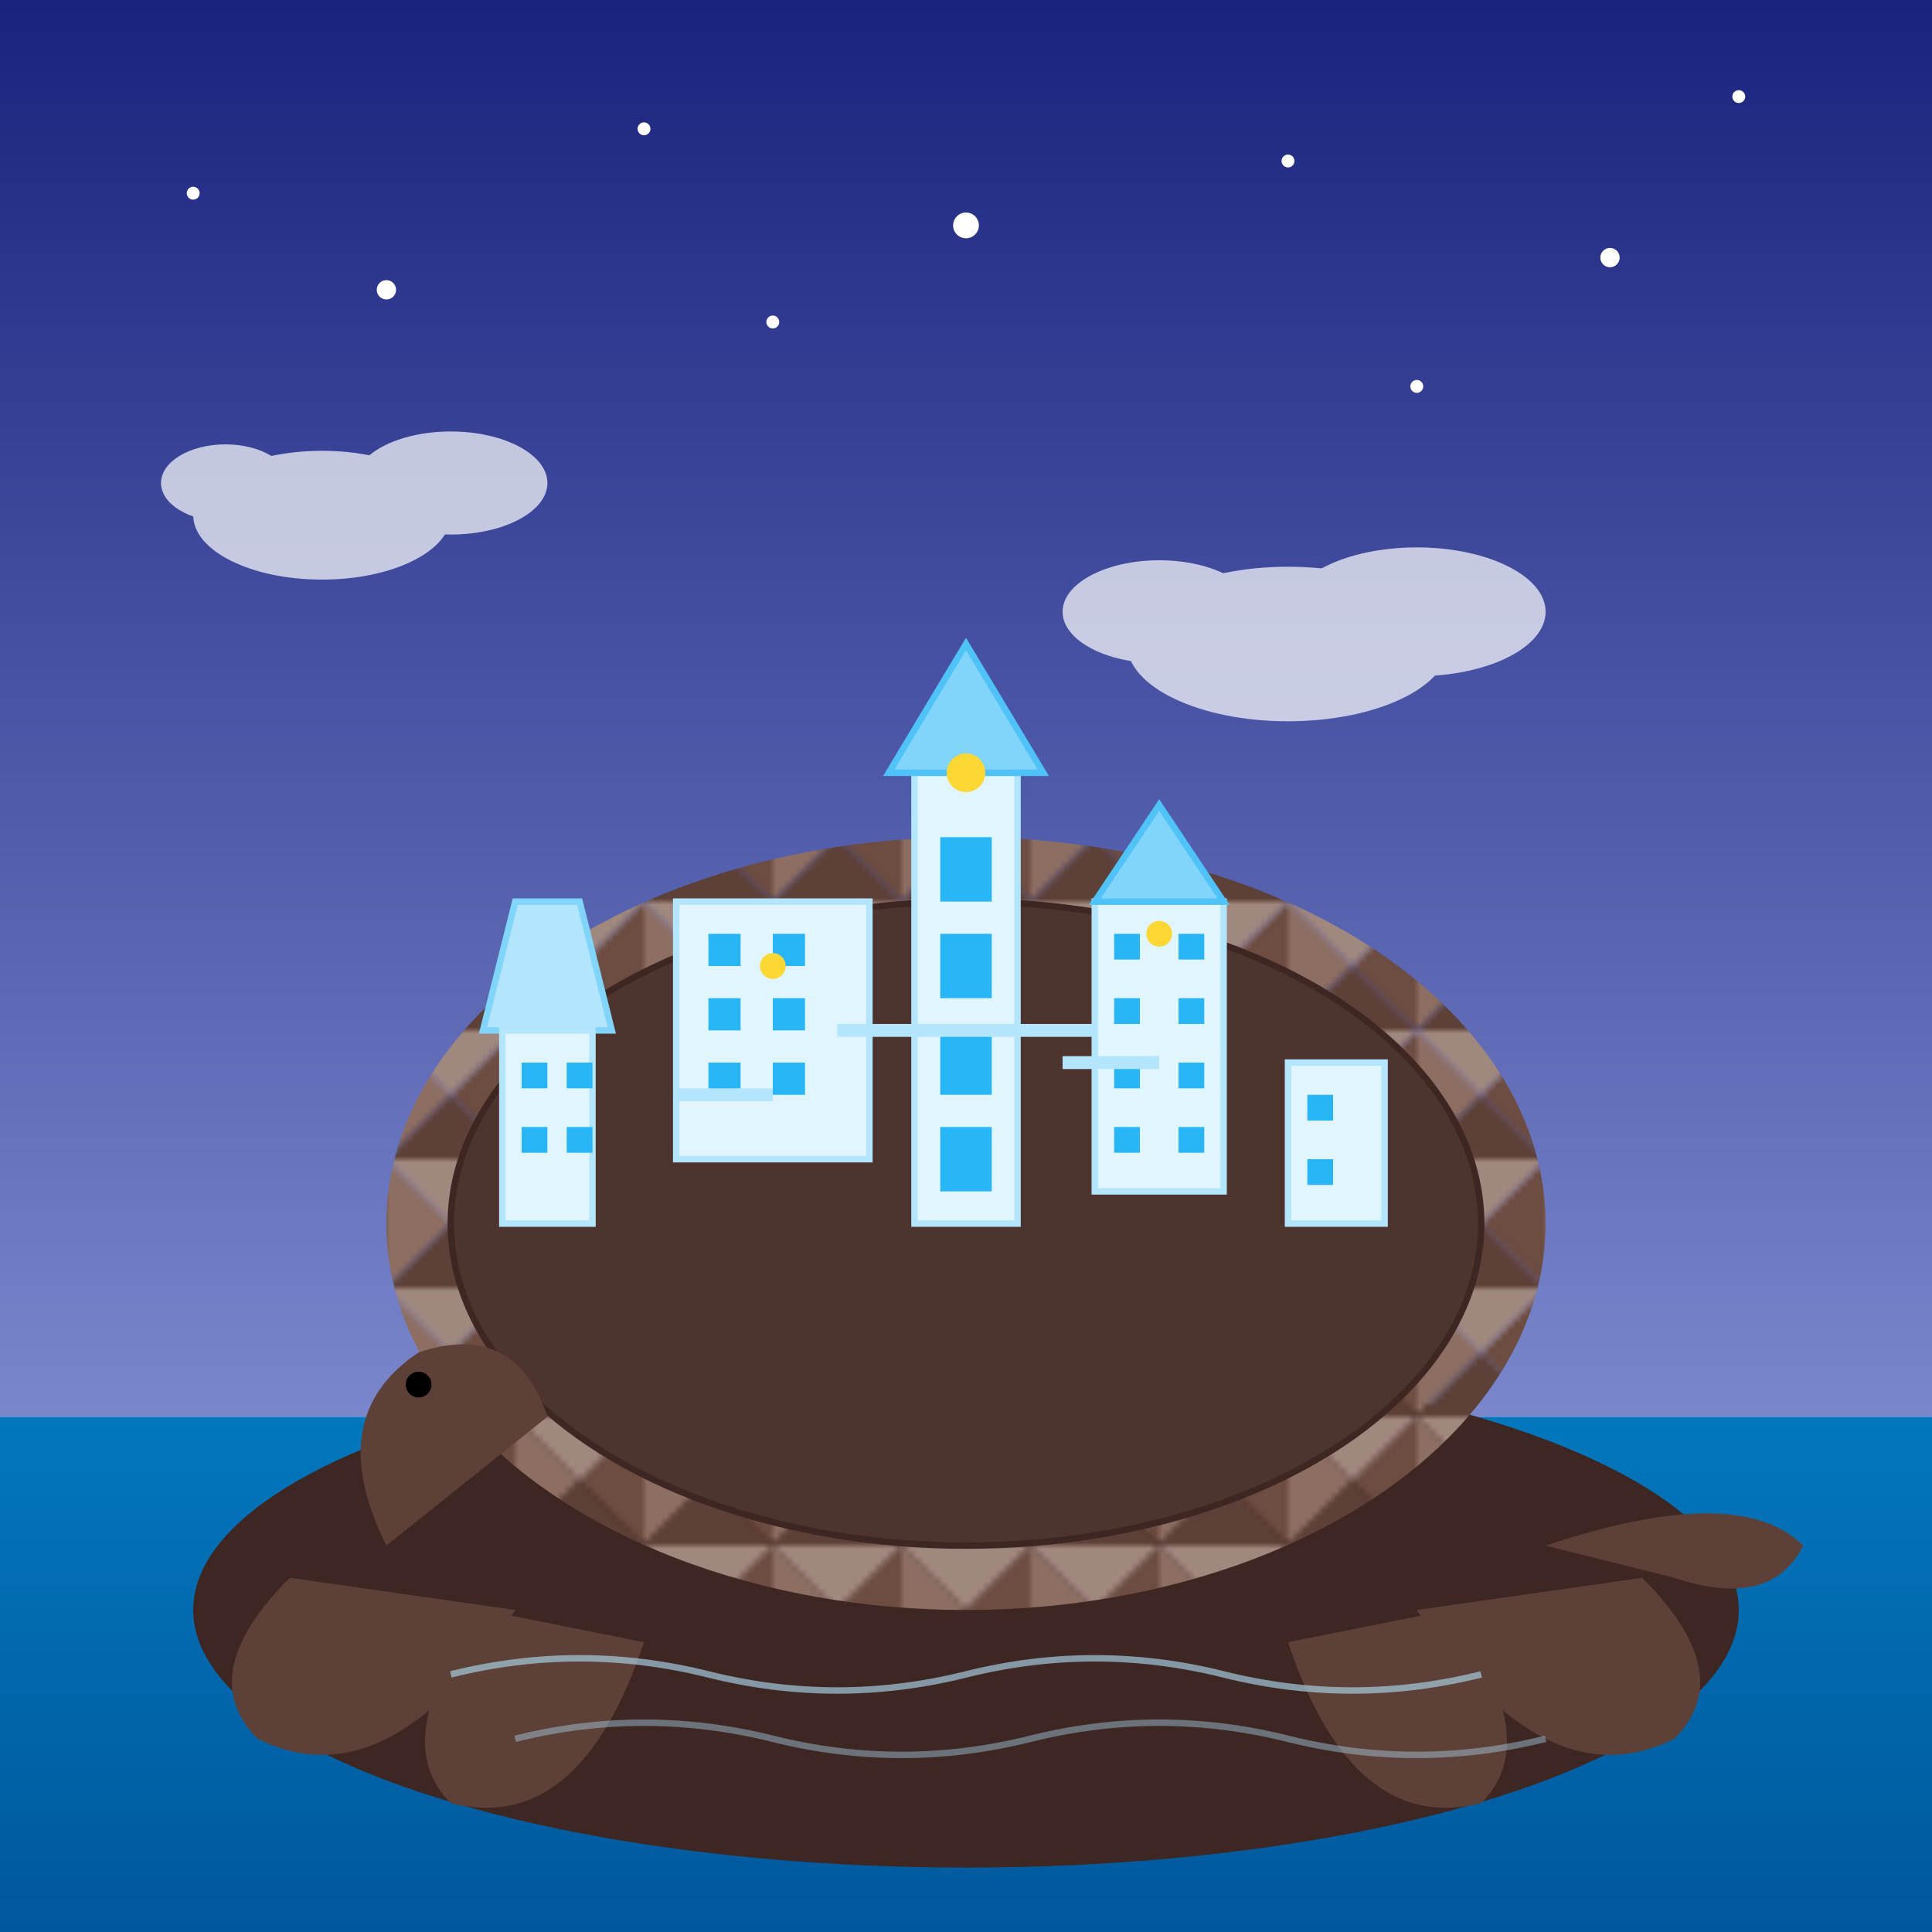
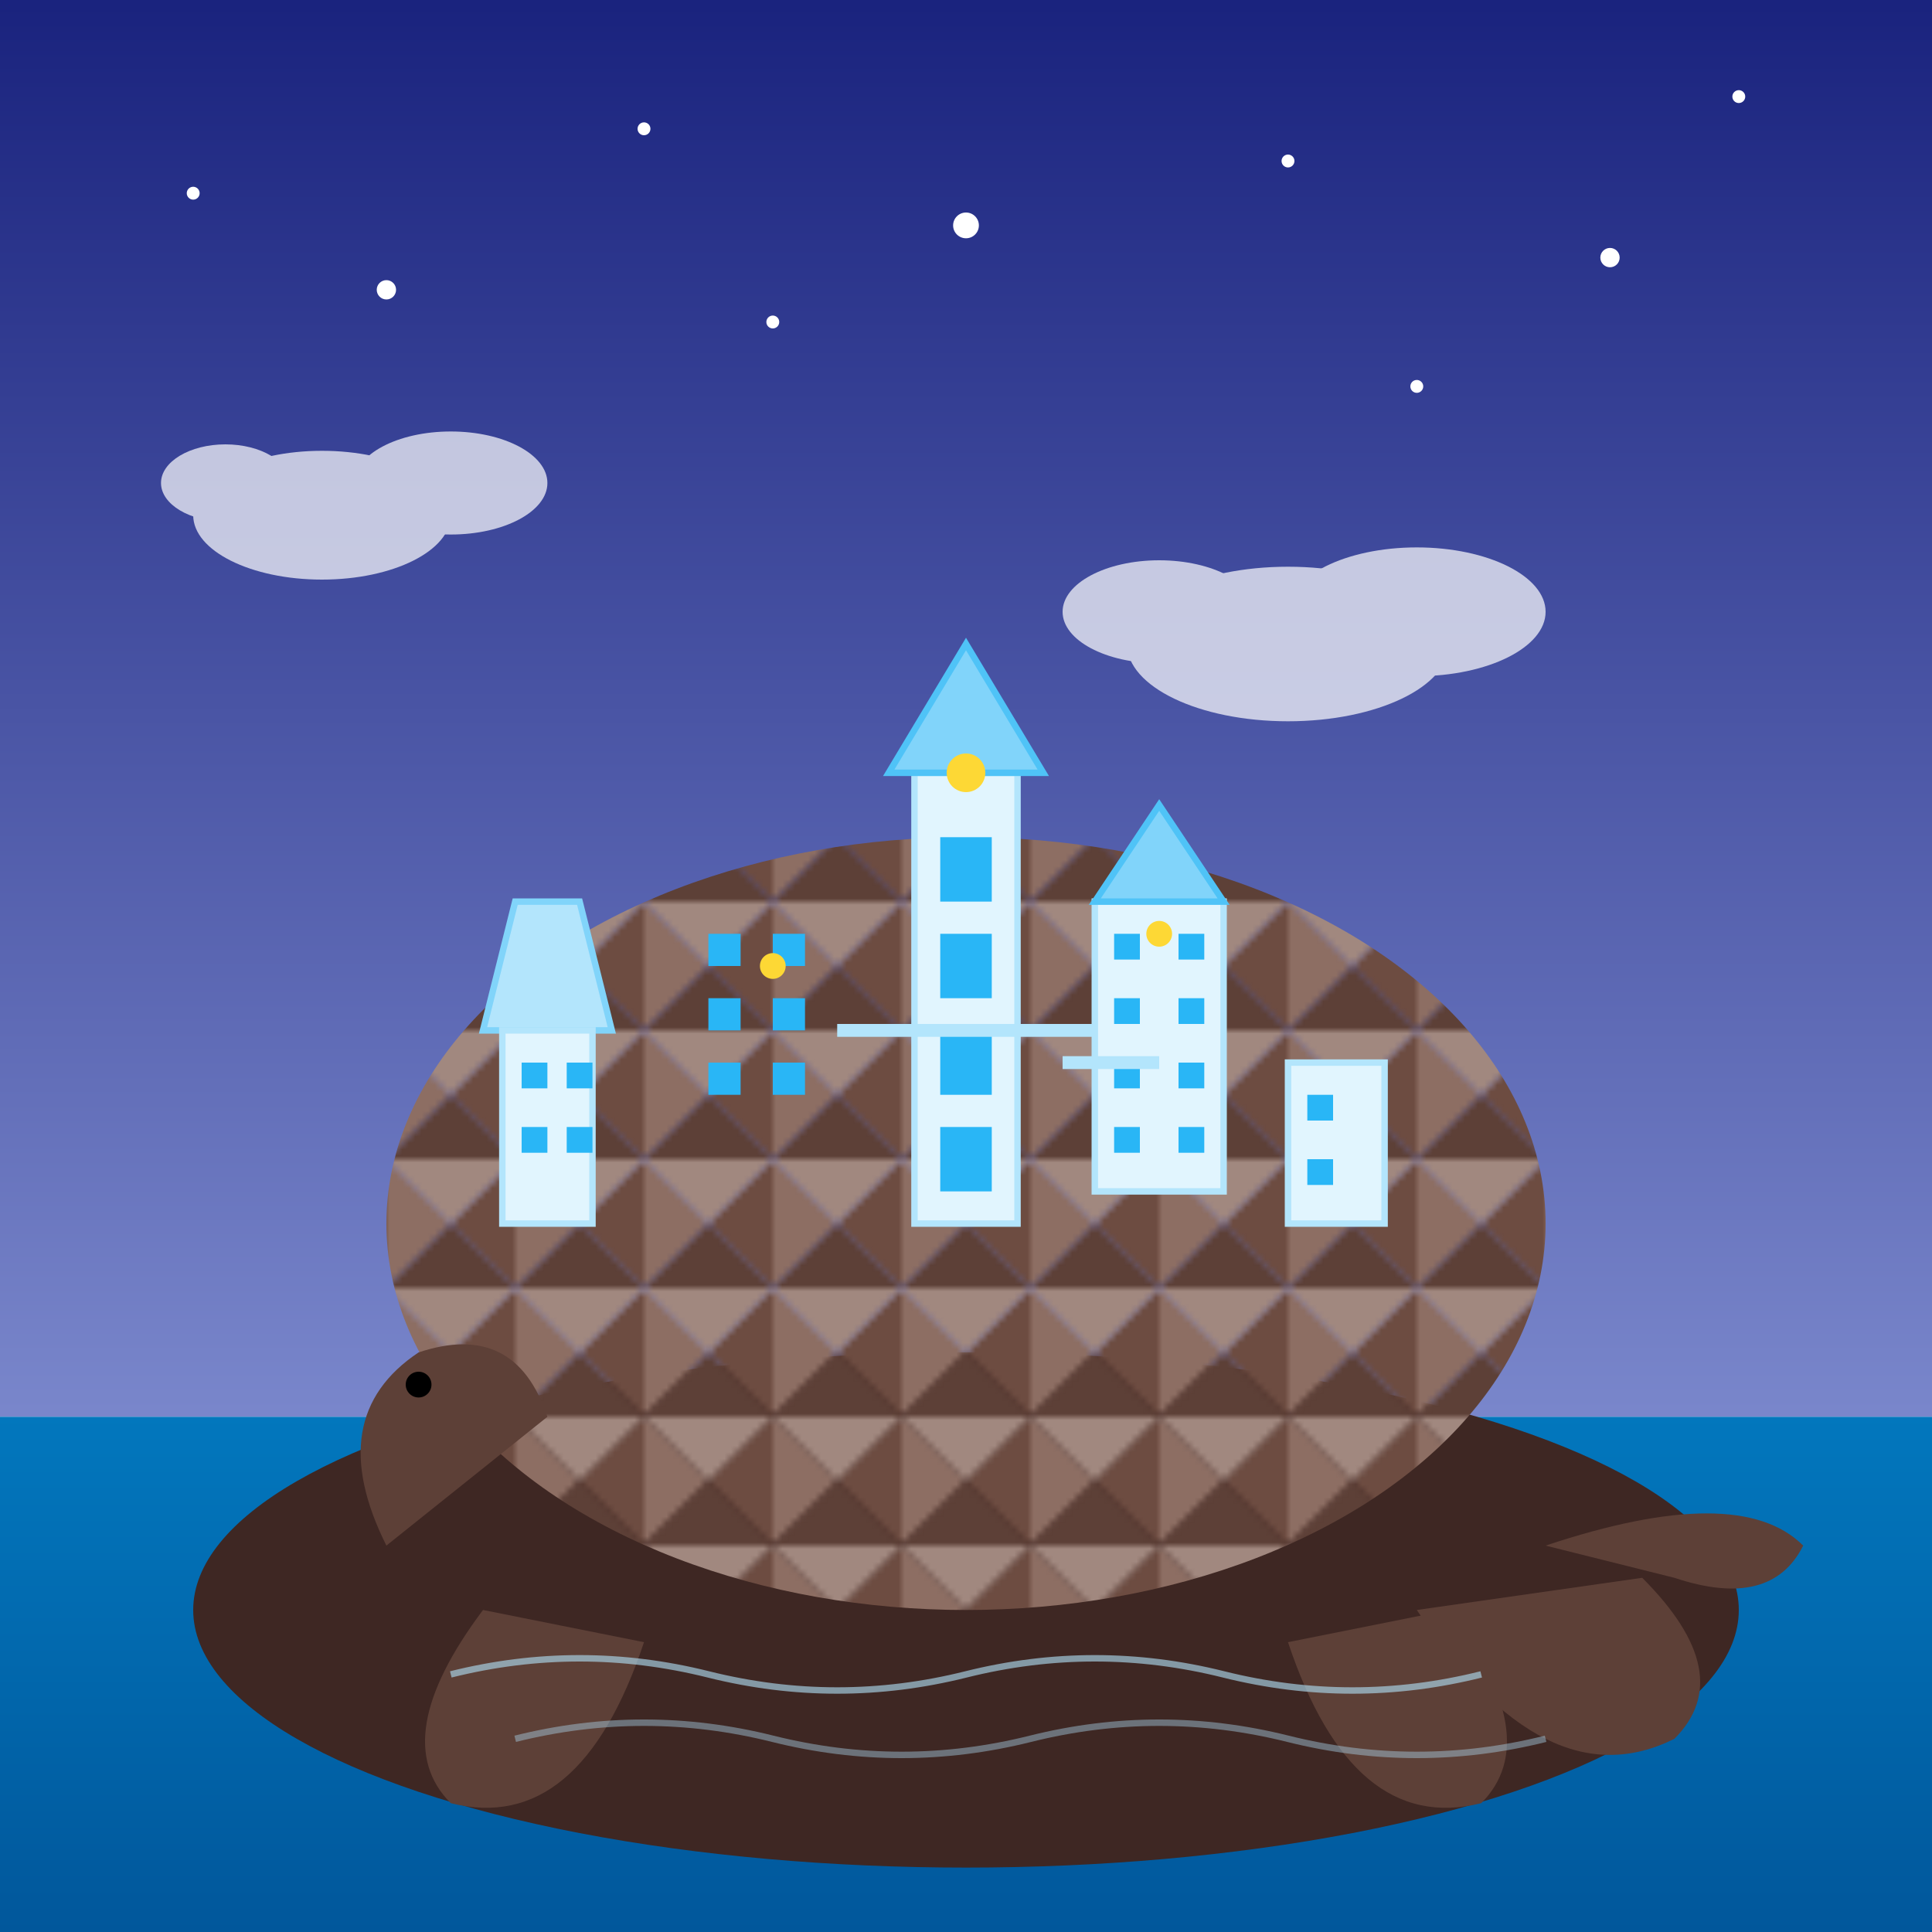
<svg xmlns="http://www.w3.org/2000/svg" viewBox="0 0 300 300">
  <defs>
    <linearGradient id="skyGradient" x1="0%" y1="0%" x2="0%" y2="100%">
      <stop offset="0%" stop-color="#1a237e" />
      <stop offset="100%" stop-color="#7986cb" />
    </linearGradient>
    <linearGradient id="waterGradient" x1="0%" y1="0%" x2="0%" y2="100%">
      <stop offset="0%" stop-color="#0277bd" />
      <stop offset="100%" stop-color="#01579b" />
    </linearGradient>
    <pattern id="shellPattern" x="0" y="0" width="20" height="20" patternUnits="userSpaceOnUse">
      <polygon points="0,0 10,10 0,20" fill="#8d6e63" />
      <polygon points="20,0 10,10 20,20" fill="#6d4c41" />
      <polygon points="0,0 20,0 10,10" fill="#a1887f" />
      <polygon points="0,20 20,20 10,10" fill="#5d4037" />
    </pattern>
    <filter id="glow" x="-20%" y="-20%" width="140%" height="140%">
      <feGaussianBlur stdDeviation="4" result="blur" />
      <feComposite in="SourceGraphic" in2="blur" operator="over" />
    </filter>
  </defs>
  <rect x="0" y="0" width="300" height="220" fill="url(#skyGradient)" />
  <rect x="0" y="220" width="300" height="80" fill="url(#waterGradient)" />
  <g fill="#ffffff">
    <circle cx="30" cy="30" r="1" />
    <circle cx="60" cy="45" r="1.5" />
    <circle cx="100" cy="20" r="1" />
    <circle cx="150" cy="35" r="2" />
    <circle cx="200" cy="25" r="1" />
    <circle cx="250" cy="40" r="1.5" />
    <circle cx="270" cy="15" r="1" />
    <circle cx="120" cy="50" r="1" />
    <circle cx="220" cy="60" r="1" />
  </g>
  <ellipse cx="150" cy="250" rx="120" ry="40" fill="#3e2723" />
  <ellipse cx="150" cy="190" rx="90" ry="60" fill="url(#shellPattern)" />
-   <ellipse cx="150" cy="190" rx="80" ry="50" fill="#4e342e" stroke="#3e2723" stroke-width="1" />
  <path d="M60,240 Q50,220 65,210 Q80,205 85,220 Z" fill="#5d4037" />
  <circle cx="65" cy="215" r="2" fill="#000000" />
-   <path d="M80,250 Q60,280 40,270 Q30,260 45,245 Z" fill="#5d4037" />
  <path d="M220,250 Q240,280 260,270 Q270,260 255,245 Z" fill="#5d4037" />
  <path d="M100,255 Q90,285 70,280 Q60,270 75,250 Z" fill="#5d4037" />
  <path d="M200,255 Q210,285 230,280 Q240,270 225,250 Z" fill="#5d4037" />
  <path d="M240,240 Q270,230 280,240 Q275,250 260,245 Z" fill="#5d4037" />
  <g transform="translate(150, 190)">
    <g filter="url(#glow)">
      <rect x="-8" y="-70" width="16" height="70" fill="#e1f5fe" stroke="#b3e5fc" stroke-width="1" />
      <polygon points="-12,-70 12,-70 0,-90" fill="#81d4fa" stroke="#4fc3f7" stroke-width="1" />
      <rect x="-4" y="-60" width="8" height="10" fill="#29b6f6" />
      <rect x="-4" y="-45" width="8" height="10" fill="#29b6f6" />
      <rect x="-4" y="-30" width="8" height="10" fill="#29b6f6" />
      <rect x="-4" y="-15" width="8" height="10" fill="#29b6f6" />
      <g transform="translate(-30, -10)">
-         <rect x="-15" y="-40" width="30" height="40" fill="#e1f5fe" stroke="#b3e5fc" stroke-width="1" />
        <rect x="-10" y="-35" width="5" height="5" fill="#29b6f6" />
        <rect x="0" y="-35" width="5" height="5" fill="#29b6f6" />
        <rect x="-10" y="-25" width="5" height="5" fill="#29b6f6" />
        <rect x="0" y="-25" width="5" height="5" fill="#29b6f6" />
        <rect x="-10" y="-15" width="5" height="5" fill="#29b6f6" />
        <rect x="0" y="-15" width="5" height="5" fill="#29b6f6" />
      </g>
      <g transform="translate(-55, 0)">
        <polygon points="0,-30 -20,-30 -15,-50 -5,-50" fill="#b3e5fc" stroke="#81d4fa" stroke-width="1" />
        <rect x="-17" y="-30" width="14" height="30" fill="#e1f5fe" stroke="#b3e5fc" stroke-width="1" />
        <rect x="-14" y="-25" width="4" height="4" fill="#29b6f6" />
        <rect x="-7" y="-25" width="4" height="4" fill="#29b6f6" />
        <rect x="-14" y="-15" width="4" height="4" fill="#29b6f6" />
        <rect x="-7" y="-15" width="4" height="4" fill="#29b6f6" />
      </g>
      <g transform="translate(30, -5)">
        <rect x="-10" y="-45" width="20" height="45" fill="#e1f5fe" stroke="#b3e5fc" stroke-width="1" />
        <polygon points="-10,-45 10,-45 0,-60" fill="#81d4fa" stroke="#4fc3f7" stroke-width="1" />
        <rect x="-7" y="-40" width="4" height="4" fill="#29b6f6" />
        <rect x="3" y="-40" width="4" height="4" fill="#29b6f6" />
        <rect x="-7" y="-30" width="4" height="4" fill="#29b6f6" />
        <rect x="3" y="-30" width="4" height="4" fill="#29b6f6" />
        <rect x="-7" y="-20" width="4" height="4" fill="#29b6f6" />
        <rect x="3" y="-20" width="4" height="4" fill="#29b6f6" />
        <rect x="-7" y="-10" width="4" height="4" fill="#29b6f6" />
        <rect x="3" y="-10" width="4" height="4" fill="#29b6f6" />
      </g>
      <g transform="translate(50, 0)">
        <rect x="0" y="-25" width="15" height="25" fill="#e1f5fe" stroke="#b3e5fc" stroke-width="1" />
        <rect x="3" y="-20" width="4" height="4" fill="#29b6f6" />
        <rect x="3" y="-10" width="4" height="4" fill="#29b6f6" />
      </g>
      <path d="M-20,-30 L20,-30" stroke="#b3e5fc" stroke-width="2" />
-       <path d="M-45,-20 L-30,-20" stroke="#b3e5fc" stroke-width="2" />
      <path d="M15,-25 L30,-25" stroke="#b3e5fc" stroke-width="2" />
      <circle cx="0" cy="-70" r="3" fill="#fdd835" />
      <circle cx="-30" cy="-40" r="2" fill="#fdd835" />
      <circle cx="30" cy="-45" r="2" fill="#fdd835" />
    </g>
  </g>
  <path d="M70,260 Q90,255 110,260 Q130,265 150,260 Q170,255 190,260 Q210,265 230,260" fill="none" stroke="#b3e5fc" stroke-width="1" opacity="0.6" />
  <path d="M80,270 Q100,265 120,270 Q140,275 160,270 Q180,265 200,270 Q220,275 240,270" fill="none" stroke="#b3e5fc" stroke-width="1" opacity="0.4" />
  <g fill="#ffffff" opacity="0.7">
    <ellipse cx="50" cy="80" rx="20" ry="10" />
    <ellipse cx="70" cy="75" rx="15" ry="8" />
    <ellipse cx="35" cy="75" rx="10" ry="6" />
    <ellipse cx="200" cy="100" rx="25" ry="12" />
    <ellipse cx="220" cy="95" rx="20" ry="10" />
    <ellipse cx="180" cy="95" rx="15" ry="8" />
  </g>
</svg>